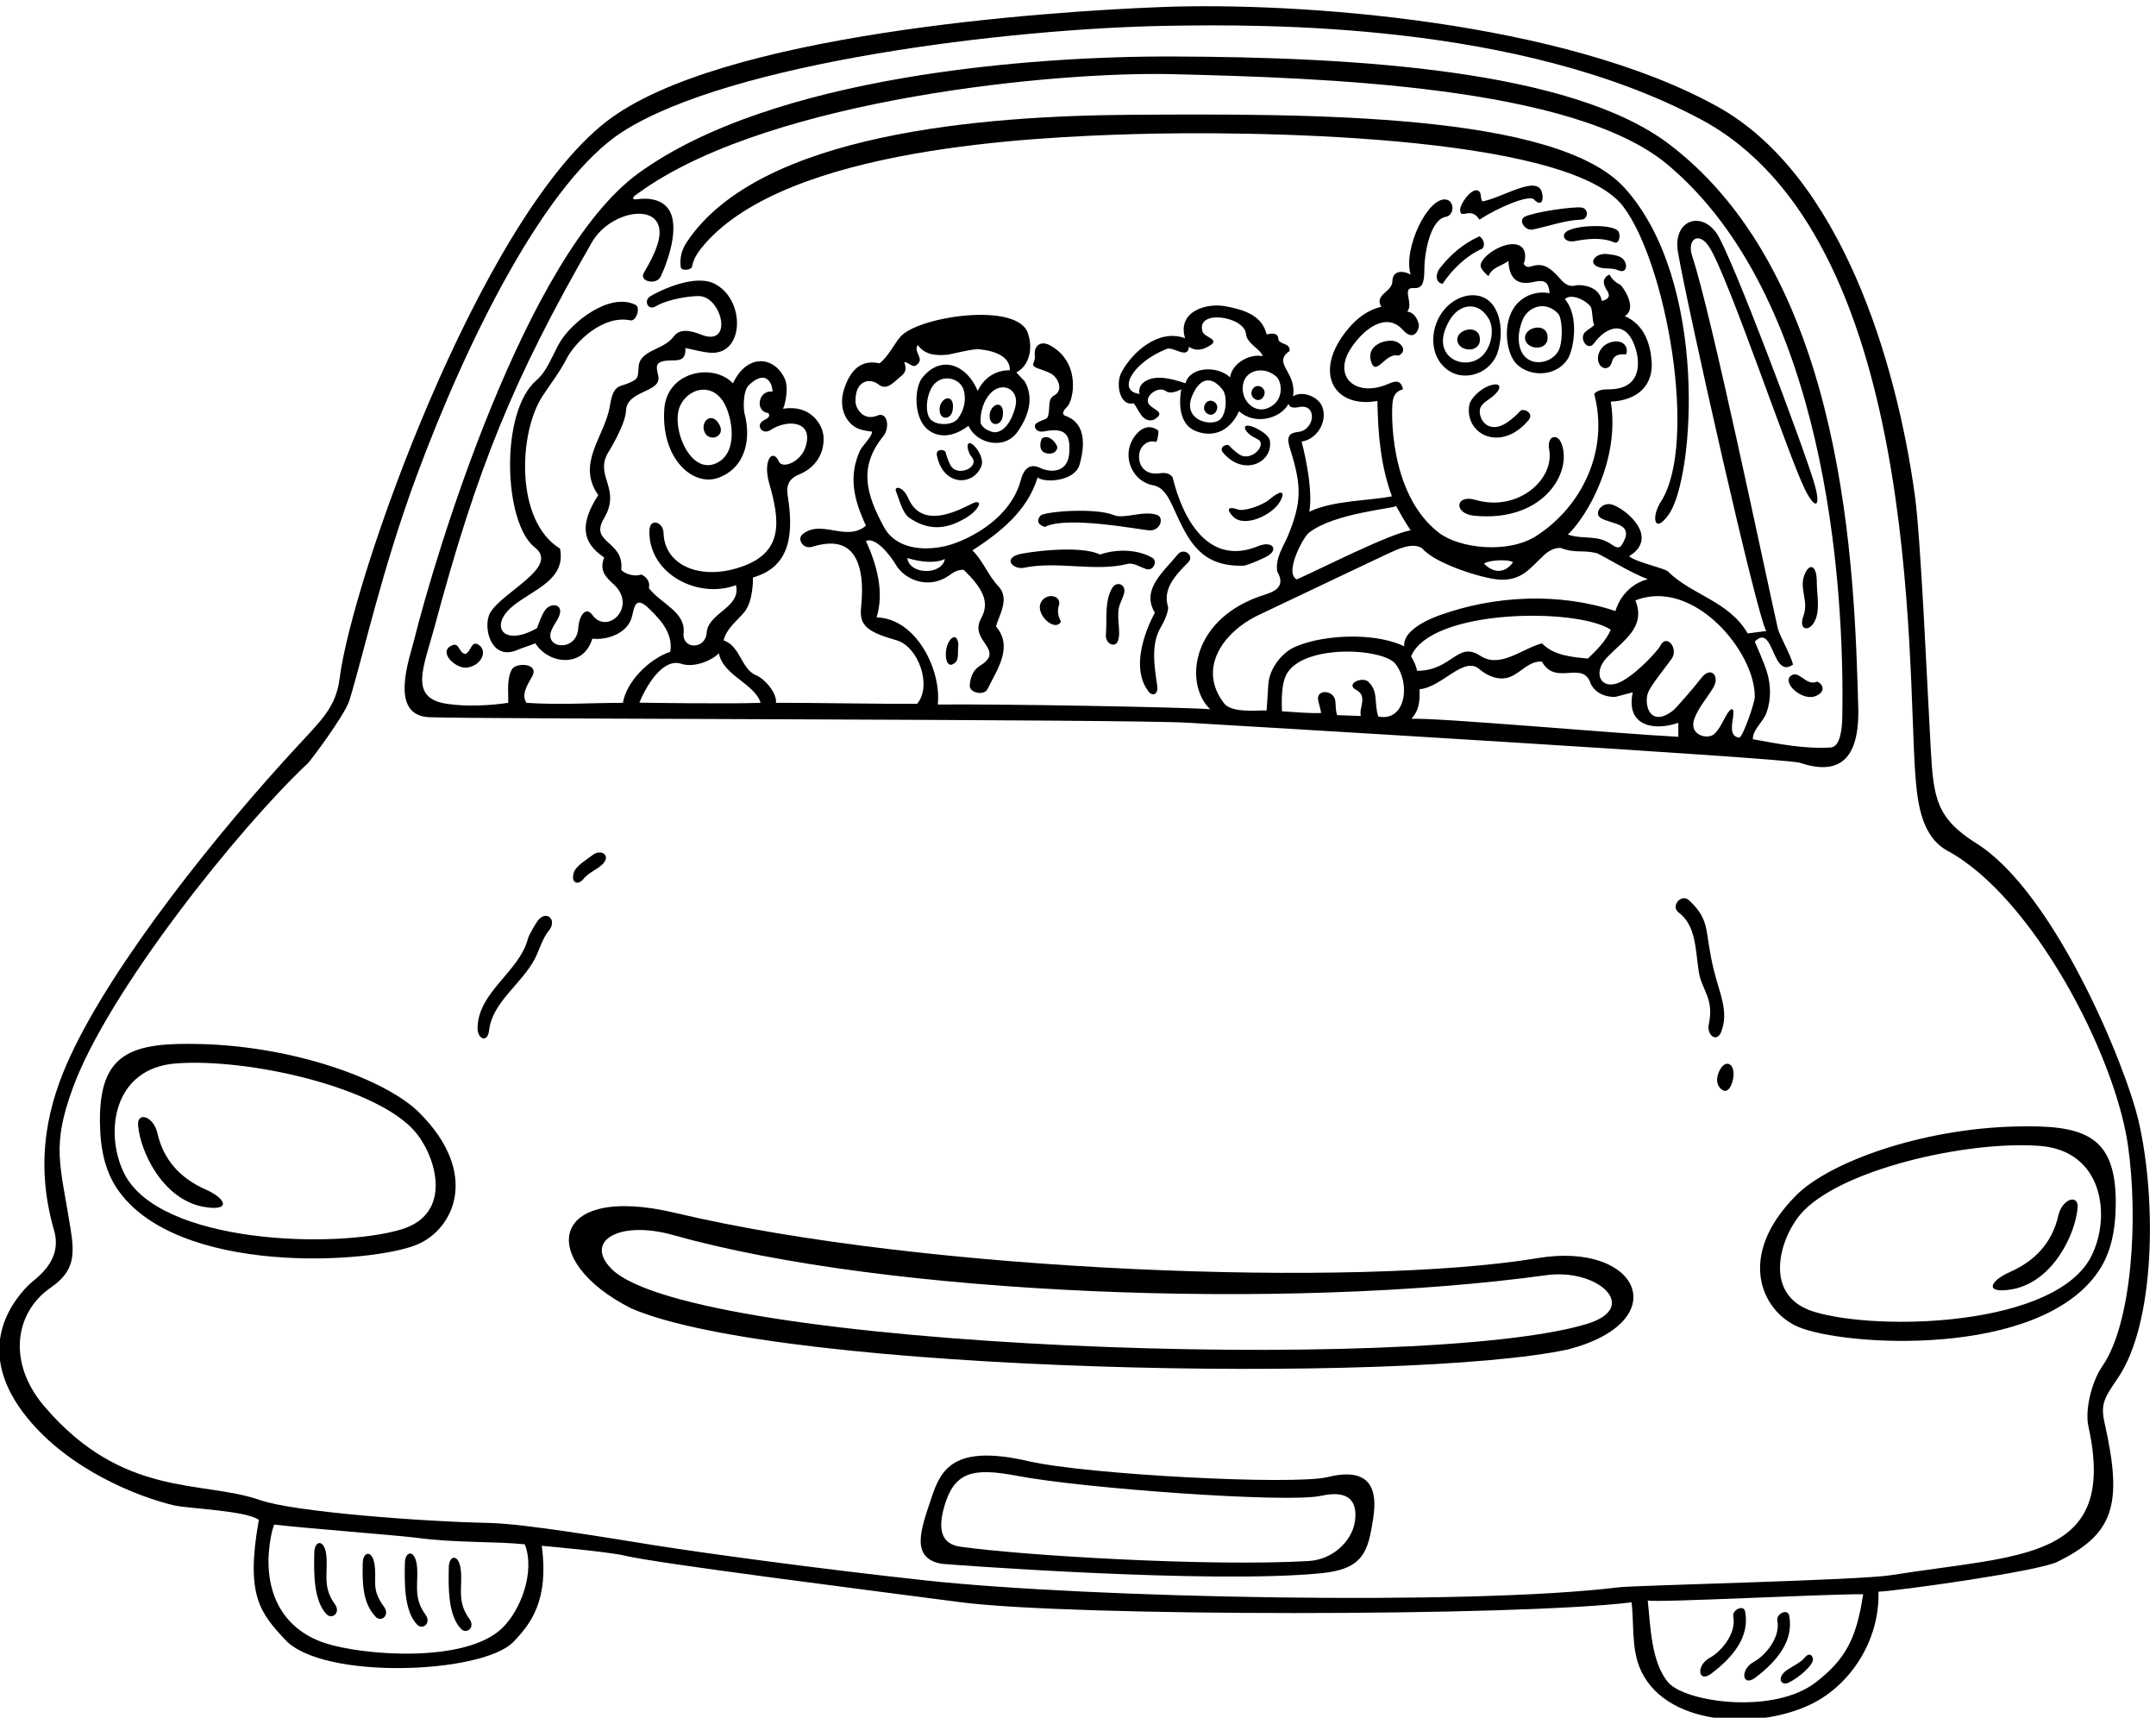
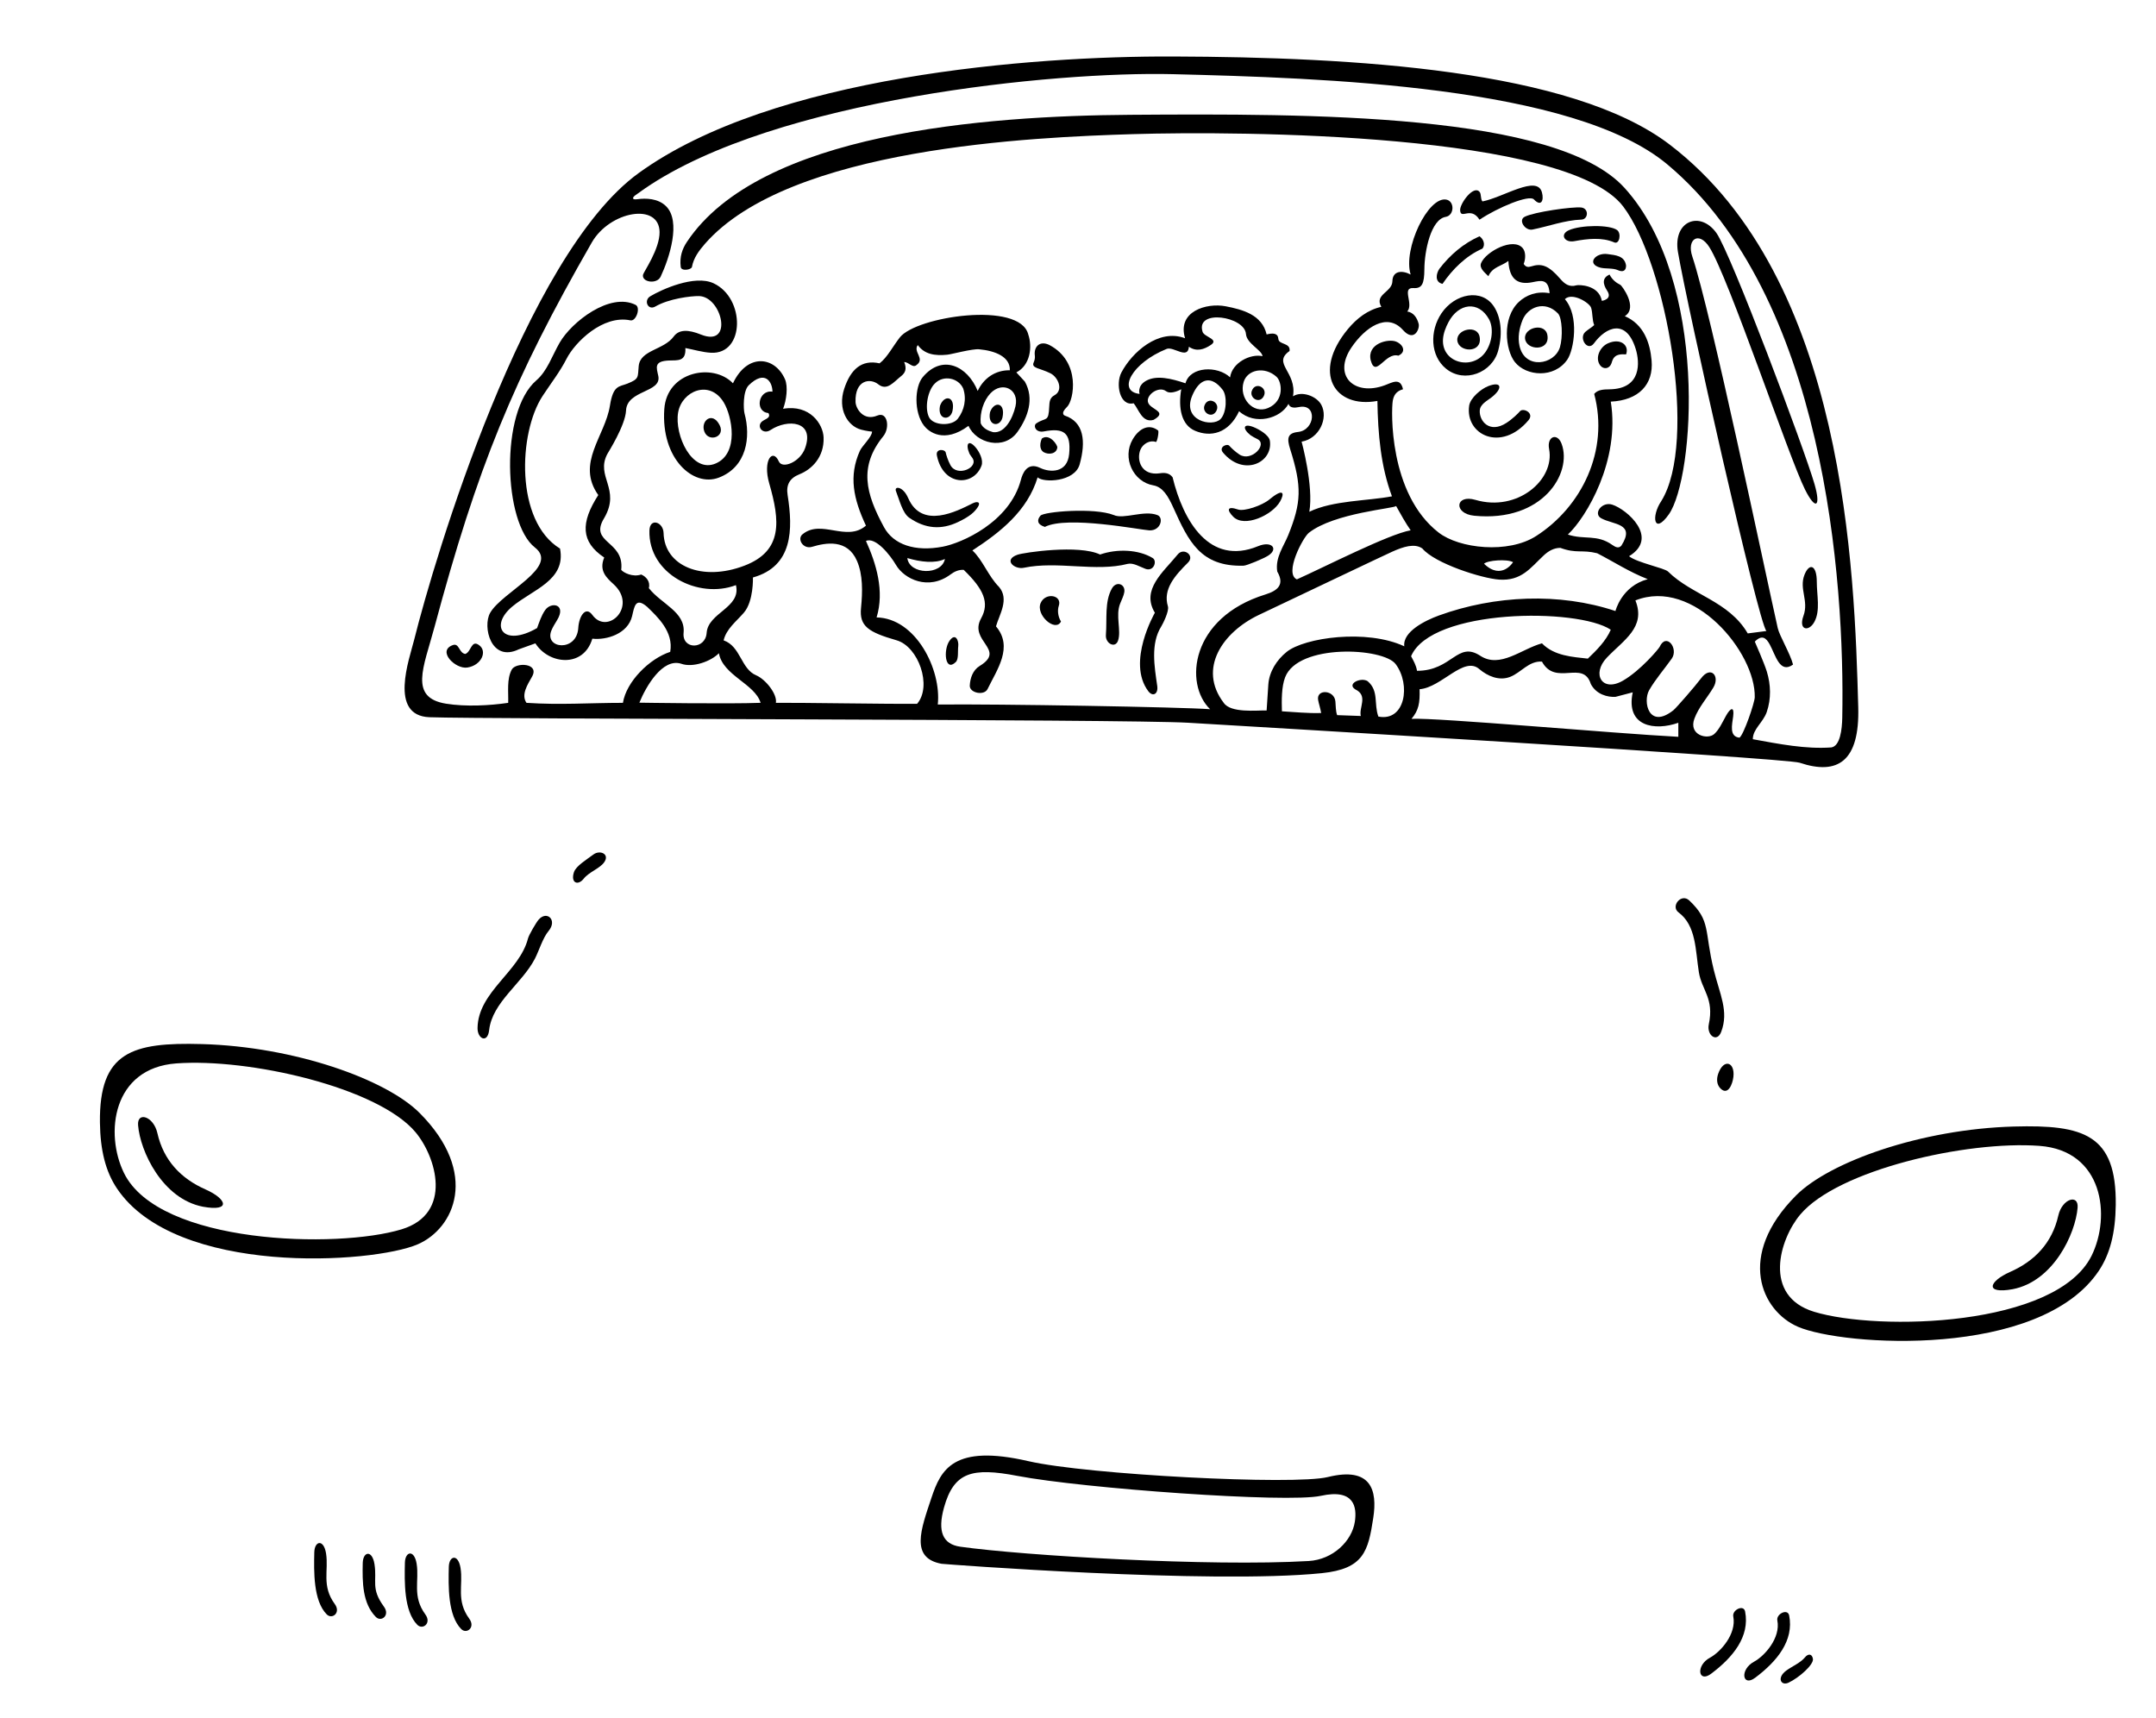
<svg xmlns="http://www.w3.org/2000/svg" version="1.1" id="svg1" width="674.899" height="537.663" viewBox="0 0 674.899 537.663">
  <defs id="defs1" />
  <g id="g1" transform="translate(-84.299,-276.095)">
-     <path id="path1" d="m 5667.68,3223.77 c -30.49,133.17 -199.03,540.25 -381.45,654.87 -95.18,59.8 -101.53,105.72 -108.23,224.22 -8.39,148.65 -23.05,491.59 -37.3,595.3 -42.74,311.12 -173.15,753.02 -464.09,914.62 -363.2,201.72 -986.18,246.92 -1307.68,234.65 -268.76,-10.25 -1041.88,-62.31 -1308.52,-270.04 -300.12,-233.82 -598.39,-1079.71 -627.2,-1310 -8.38,-67.01 -42.9,-98.53 -99.51,-159.69 -184,-198.8 -430.848,-505.32 -534.641,-729.86 -49.481,-107.05 -86.59,-241.5 -38.032,-409.31 21.504,-74.32 -44.656,-113.51 -60.308,-129.24 -46.957,-47.18 -125.574,-160.45 -3.223,-311.58 100.774,-124.47 263.621,-187.26 345.974,-206.66 31.99,-7.54 170.53,-12.17 199.53,-34.17 -31.7,-177.52 2.86,-218.65 62.31,-282.33 89.03,-95.34 463.99,-80.08 536.76,-4.87 41.63,43.04 83.85,98.37 66.93,226.2 0,0 156.93,-13.75 196.05,-23.31 72.6,-17.74 575.56,-81.38 788.9,-109.34 261.24,-34.22 1311.44,-33.93 1580.05,-0.35 5.59,-48.68 -0.02,-104.35 17.85,-150.78 54.13,-140.65 277.89,-151.8 406.48,-88.03 92.08,45.67 159.98,150.42 156.67,263.81 54,3 376.11,48.01 421.22,70.36 131.25,65.05 155.17,131.59 111.28,325.47 -10.7,47.29 -0.46,60.32 31.44,107.56 87.62,129.72 90.92,418.26 48.74,602.5 z M 1815.2,2031.64 c -87.58,-83.49 -329.78,-63.19 -416.1,-34.83 -115.35,37.91 -151.74,145.03 -124.93,263.23 l 4.83,15.84 c 65,-8 289.55,-25.08 334.01,-31 94.6,-12.58 188.18,-8.25 255.99,-15.5 24.94,-64.13 -9.42,-155.44 -53.8,-197.74 z m 3094.12,-125.71 c -99.91,-79.01 -310.5,-47.89 -349.41,-1.22 -40.39,48.44 -41.2,132.27 -47.95,192.43 28.09,-5.3 415.21,15.4 507.04,14.74 -16.23,-109.21 -44.66,-154.54 -109.68,-205.95 z m 672.89,743.15 c -25.7,-37.21 -41.55,-103.61 -33.02,-142.22 70.1,-317.47 -158.49,-301.15 -464.62,-350.09 -75.94,-12.14 -602.5,-23.79 -641.3,-28.58 -351.29,-43.34 -1247.73,-25.26 -1629.21,16.08 -254.97,27.62 -525.25,64.71 -641.02,83.09 -97.57,15.5 -304.91,50.79 -389.19,52.4 -149.82,2.87 -457.24,25.46 -537.98,53.75 -135.78,47.57 -322.901,3.34 -508.116,221.12 -87.176,102.5 -69.348,220.4 15.605,279.06 55.942,38.63 56.579,76.28 46.289,140.12 -24.628,152.79 -44.738,192.44 5.864,330.35 83.961,228.83 392.198,612.82 553.308,763.85 5.61,5.26 86.77,113.27 97.18,146.99 33.55,108.58 76.11,307.04 158.6,529.51 121.22,326.94 305.47,694.13 483.9,809.04 254.21,163.71 908.49,243.05 1280.41,249.6 235.87,4.15 831.09,7.69 1257.79,-220.01 517.09,-275.95 485.76,-1276.21 504.9,-1540.42 5.22,-72.03 15.44,-148.32 76.44,-181.42 199.02,-108.01 393.23,-476.9 424.24,-693.22 24.81,-173.17 9.29,-418.6 -60.07,-519" style="fill:#000000;fill-opacity:1;fill-rule:nonzero;stroke:none" transform="matrix(0.133,0,0,-0.133,0,1056)" />
    <path id="path2" d="m 1515.2,2182.85 c -5.47,34.13 -26.99,29.67 -27.62,2.54 -1.03,-44.79 -0.86,-94.83 30.83,-126.93 12.57,-12.73 34.2,3.59 18.99,24.34 -31.46,42.9 -15.71,59.62 -22.2,100.05" style="fill:#000000;fill-opacity:1;fill-rule:nonzero;stroke:none" transform="matrix(0.133,0,0,-0.133,0,1056)" />
    <path id="path3" d="m 1644.59,4175.97 c 120.18,-4.69 1642.06,-4.47 1785.36,-12.97 114.59,-6.8 1406.49,-83.04 1439.56,-94.13 89.97,-30.17 141.47,3.43 137.93,130.77 -8.85,318.49 -28.61,1007.7 -444.29,1324.41 -231.57,176.44 -744.08,205.4 -1167.95,206.95 -335.89,1.21 -942.37,-45.6 -1258.28,-274.43 -268.27,-194.33 -481.19,-908.79 -528.2,-1097.99 -11.23,-45.19 -60.66,-178.84 35.87,-182.61 z m 494.08,34.24 c 15.33,37.67 54.33,105.67 98.33,91.67 27.67,-10 70.11,5.57 88.88,24.7 9.12,-52.23 84.77,-71.88 98.12,-116.7 -75,-3 -285.33,0.33 -285.33,0.33 z M 3878,4177.54 c -11,30 1.67,60.34 -25.33,83.34 -15.79,9.87 -50.01,-6.21 -29,-19.34 31,-15 8,-42.66 13,-62.66 l -55.67,2 c -3.53,9.28 -3.16,21.11 -4.15,32.28 -2.43,27.47 -45.16,29.6 -40.65,3.47 1.53,-8.83 5.24,-19.1 7.14,-30.75 -33,-1 -61,2.33 -92.34,4 -0.8,26.66 -0.96,57.67 7.45,79.87 30.37,80.11 230.93,70.21 260.19,31.29 36.32,-48.33 22.49,-136.04 -40.64,-123.5 z m 61,165.34 c -88.28,41.19 -234.71,20.62 -276.67,-13.03 -23.72,-19.01 -41.27,-46.82 -43.33,-76.97 l -4,-61 c -23.77,0.52 -84.33,-6.65 -101,18 -61.27,80.33 -2.81,166.27 82.96,206.96 112.8,53.51 291.27,138.6 313.27,148.53 26.92,12.15 52.9,20.32 71.11,7.84 30.11,-35.82 140.6,-70.55 180.8,-73.33 52.85,-3.67 73.62,27.49 104.81,56.67 10.93,10.24 23.67,17.99 39.39,17.99 38,-14 50.66,-3.66 86.66,-12.66 39,-20 74.67,-43.67 119,-61 -62,-16.67 -76,-75 -76,-75 -131.6,43.86 -284.04,37.24 -415.7,-10.55 -31.88,-11.58 -85.6,-38.03 -81.3,-72.45 z m -224.61,267.14 c 59.85,47.16 204.32,57.41 205.28,63.19 10.33,-18.67 23.17,-41.5 34.33,-57.33 -51.5,-8.84 -205.33,-87.67 -267.83,-115.5 -30.55,13.75 14.24,98.62 28.22,109.64 z m 412.28,-72.81 c 8,8 54.33,11.67 68.33,3.67 0,0 -27,-43.67 -68.33,-3.67 z M 4425,4381.88 c -11,-26 -34,-49 -54,-68 -35,4 -79,6 -108,36 -48.08,-13.12 -98.46,-59.86 -145.11,-29.31 -54.23,35.5 -66.16,-35.36 -148.89,-35.36 -2.23,13.38 -7.8,22.55 -14,34.33 47.87,112.38 392.14,114.4 470,62.34 z m 159,-252 c -153,8 -566,45.33 -628,42.33 17,20 20,37.67 19,69.67 52,4 104.67,79.66 141,47 19,-16 46,-28 72,-18 26,10 44,38 75,36 32,-59 97,5.33 115,-52.67 13,-25 40,-31.33 58,-30.33 l 40.67,10.66 c -17.12,-81.3 52.45,-91.02 107.33,-71.66 z m 129.06,47.92 c 3.18,24.71 -6.47,20.11 -16.51,2.15 -8.71,-15.56 -16.21,-32.77 -27.89,-43.43 -15.64,-14.27 -61.16,-2.86 -46.82,36.11 9.77,26.54 29.8,48.63 44.53,73.13 16.34,27.19 -6.04,52.29 -28.76,21.87 -13.6,-18.21 -58.73,-70.04 -65.08,-75.08 -58.18,-46.3 -72.58,20.38 -57.14,47.13 14.93,25.88 35.64,49.53 53.02,74.06 16.84,23.74 -12.46,62.53 -28.43,27.78 -2.05,-4.45 -44.82,-55.57 -86.29,-79.47 -49.12,-28.31 -74.47,15.64 -38.04,54.03 39.43,41.56 92.73,71.37 67.35,134.8 136.82,54.35 283.35,-122.42 280.89,-228 -0.3,-12.92 -25.89,-88 -35.89,-95 -24.76,2.34 -17.39,30.81 -14.94,49.92 z m -3057.05,208.78 c 101.25,377.35 185.06,583.55 370.67,906.65 42.51,74.01 158.56,94.68 159.55,24.68 0.56,-39.98 -37.52,-93.93 -38.92,-100.39 -3.83,-17.71 32.57,-23.57 41.5,-4.57 20.46,43.53 48.7,130.18 12.57,165.76 -18.92,18.65 -47.59,19.08 -67.76,16.36 -13.8,-1.86 -10.93,4.56 -4.53,9.26 7.25,5.32 14.55,10.49 21.89,15.53 309.09,211.91 967.98,276.36 1242.83,269.53 352.1,-8.75 942.77,-27.13 1164.34,-212.39 370.57,-309.85 417.97,-979.2 411.69,-1302.42 -0.52,-26.67 -4.81,-66.58 -25.84,-69.7 -60.33,-4.34 -122.33,8 -184.66,19.33 0,24 23.66,38.67 32.66,63.67 10.86,31.35 9.71,64.88 0.3,95.55 -6.2,20.21 -28.3,70.45 -28.3,70.45 16.88,17.12 26.72,8.75 35.07,-6.51 13.92,-25.44 23.68,-69.99 54.93,-47.49 -6.41,25.33 -31.97,67.85 -36,85.78 -31.34,139.55 -157,742.83 -201.18,874.89 -13.66,40.84 15.72,60.07 40.06,21.95 45.38,-71.06 186.82,-493.57 225.22,-570.5 24.73,-49.55 38.25,-42.34 22.4,12.74 -23.4,81.33 -196.95,543.44 -230.84,590.85 -37.97,53.14 -103.02,28.95 -90.55,-44.77 21.3,-125.94 189.23,-872.94 208.23,-891.94 l -44,-5.67 c -44.56,76.38 -131.27,89.93 -187.54,145.6 -8.49,8.4 -73,20.85 -91.8,36.07 71.92,43.66 -5.18,110.4 -39.6,121.42 -24.52,7.85 -45.35,-21.32 -26.07,-32.02 28.55,-15.84 81.42,-11.15 47.67,-64.4 -6.02,-7.13 -13.55,-4.04 -21.1,1.35 -36.51,26.1 -65.9,11.65 -104.9,24.65 43.7,40.78 123.37,174.93 101,312.83 65.58,3.08 100.98,40.25 96.06,96.74 -3.66,42.07 -18.44,85.3 -63.06,104.43 32,20 -7,71.93 -10.33,73.6 -10.01,4.99 -18.92,11.65 -25.67,24.4 -17,-8 -16.5,-21.17 -5.5,-38.17 13.59,-20.37 -12.5,-23.83 -12.5,-23.83 -7,38.33 -54.94,38.01 -59.63,36.62 -17.4,-5.11 -28.2,3.58 -38.18,15.11 -27.57,31.85 -44.14,37.2 -68.94,29.27 -6.25,-2 -12.25,-2 -17.25,6 4.4,10.26 5.58,27.52 -2,36.78 -22.02,26.93 -87.18,-7.93 -98.25,-34.94 -4.84,-11.81 8.5,-22.09 17.25,-30.84 9,22 32,24 47,36 2.21,-44.16 22.85,-56.94 56.85,-50.06 19.96,4.03 37.54,8.71 40.15,-25.94 -30.19,5.46 -55.05,-4.24 -72.49,-20.61 -40.06,-37.62 -31.65,-112.93 -9.38,-141.2 26.69,-33.87 92.83,-39.14 123.56,5.53 15.62,22.7 28.69,102.81 -5.69,142.28 16.83,16.82 57.92,-8.15 61.77,-20.35 3.93,-12.46 2.15,-28.58 7.23,-40.65 -6.39,-5.95 -14.46,-10.42 -20.67,-15.83 -16.72,-14.55 5.2,-47.58 20.17,-27.05 27.69,37.95 75.59,59.62 98.15,-13.17 9.62,-31.01 14.53,-93.94 -61.4,-95.12 -13.88,-0.21 -27.8,-0.57 -36.25,-10.83 35.57,-134.08 -29.84,-265.99 -136.75,-334.5 -65.82,-42.18 -180.69,-29.61 -229.38,8.19 -118.14,91.68 -111.6,288.77 -107.99,310.04 2.07,12.27 7.66,22.69 24.12,27.27 -6.35,28.24 -24.66,16.1 -42.98,9.34 -71.64,-26.44 -123.49,22.5 -78.3,89.03 31.59,46.51 83.19,83.48 121.08,41.11 26.63,-29.79 40.03,2.97 37.06,14.41 -3.61,13.92 -11.86,26.86 -26.86,29.11 15.83,17.68 -14.27,57.03 14.56,55.13 19.99,-1.32 25.57,9.59 25.74,44.4 0.22,43.05 15.47,117.35 50.14,123.15 20.52,3.44 21.39,36.65 1.73,40.6 -43.14,8.64 -102.81,-116.38 -84.17,-176.28 -20.9,10.88 -42.46,8.48 -42.96,-15.82 -0.54,-25.91 -43.41,-30.91 -26.04,-60.18 -31.95,-7.11 -58,-27.34 -78.9,-52.59 -84.61,-102.23 -31.63,-187.53 69.65,-168.88 1.21,-77.27 7.84,-154.09 34.25,-224.53 -57,-11 -138.5,-9.34 -194.5,-36.34 10.5,60.67 -18.16,165 -18.16,165 41.71,7.05 63.39,55.51 46.25,86.98 -10.89,19.98 -45.54,33.31 -66.5,19.75 9.68,57.78 -49.98,77.17 -8.09,106.61 2.63,20.12 -25.37,14.21 -26.38,28.5 -0.96,13.51 -12.14,14.37 -27.62,10.5 -10.66,46.2 -56.06,58.46 -96.21,66.23 -45.84,8.86 -114.94,-12.34 -95.72,-75.21 -62.95,23.66 -125.55,-33.98 -150,-80.82 -13.74,-26.34 -4.14,-79.99 28.93,-72.2 12,-14 20,-47 47,-39 30.77,17.49 1.05,22.6 -9.99,35.56 -15.37,18.02 20.41,46.36 39.44,31.83 8.01,-6.13 23.12,-2.11 35.55,4.61 -7.53,-44.87 0.68,-84.22 32.45,-97.7 36.07,-15.32 78.71,-7.44 103.74,45.98 37.13,-33.82 97.53,-17.5 116.31,17.38 2.88,-10.16 14.63,-9.72 24.36,-7.64 43.85,9.36 38.78,-54.29 -2.05,-58.57 -24.75,-2.6 -26.46,-14.96 -18.49,-40.07 28.25,-89.01 26.28,-126.5 -4.36,-202.5 -10.66,-26.45 -31.15,-52.8 -25.96,-85.88 18,-31 1,-45 -28,-54 -176.23,-54.44 -191.81,-210.57 -130,-270 -65,5 -500.83,12.66 -641,11 8.95,82.26 -51.71,203.29 -144,205 19,62 -1,127 -25,180 22.57,9.98 56.93,-33.05 70.68,-56.54 19.26,-32.93 76.16,-61.38 128.75,-22.02 8.58,6.43 18.95,11.2 30.57,10.56 46.7,-45.15 61.5,-77.26 41.02,-114.11 -30.06,-54.06 60.1,-73.3 -3.36,-112.09 -16.32,-9.98 -22.52,-28.91 -23.33,-46.27 -0.81,-17.26 33.9,-24.53 41.9,-8 22.07,45.58 61.23,98.64 19.77,147.47 8,28 32,64 7,93 -25,25 -38.5,63.66 -62.5,85.66 66,43 129.5,93 153.5,172 13.68,-13.13 87.36,-11.14 98.97,30.64 14.9,53.66 10.33,99.6 -34.97,114.7 0,0 -11.9,4.02 5.34,20.58 15.71,15.1 33.55,105.68 -41.34,145.42 -23.02,11.51 -37.34,-3.95 -34.53,-24.84 0.7,-5.21 -0.44,-10.85 -2.75,-16.02 -6.26,-14.03 14.64,-13.04 39.64,-25.7 18.28,-9.26 31.12,-40.11 8.9,-51.82 -10.42,-5.5 -11.44,-15.53 -11.85,-25.61 -1.61,-39.42 -7.3,-24.68 -30.59,-40.42 -7.59,-5.14 -1.69,-22.52 17.93,-18.81 46.78,8.87 64.38,-2.74 59.48,-53.3 -4.46,-45.89 -46.22,-43.27 -68.09,-32.65 -31.61,15.34 -42.01,-14.9 -45.29,-27.41 -26.45,-100.91 -140.39,-149.61 -184.09,-157.92 -65.55,-12.46 -116,4.89 -138.26,45.84 -43.14,79.36 -59.87,142.5 -1.66,214.21 16.22,19.99 9.75,58.5 -13.84,48.61 -33.17,-13.91 -51,16.66 -51.51,31.87 -1.72,52.03 34.28,56.89 53.45,41.69 20.73,-16.44 36.05,5.17 53.94,19.28 8.87,7 14.12,16 7.12,33 11,0 20,-15 29,-7 21,15 -9,31 3,47 15.93,-21.91 39.96,-25.59 69.59,-22.68 9.88,0.97 58.66,14.26 74.79,12.76 37.69,-3.51 73.35,-17.55 72.29,-49.42 -34,0.67 -61.67,-18.66 -75.67,-48.66 -24.27,59.57 -83.79,87.07 -129.44,32.38 -19.01,-22.77 -21.04,-82.63 3,-114.03 10.51,-13.73 46.55,-43.6 104.83,-0.47 17.8,-40.89 83.84,-58.88 115.53,-13.86 24.4,34.67 39.72,77.73 17.08,117.98 l -20,21.66 c 33,17 38,60.34 28,89.34 -19.81,79.25 -263.59,42.36 -302.25,-7 -16.25,-20.75 -29.75,-47.5 -47.75,-61 -42.03,9.33 -67.99,-13.79 -83.2,-59.95 -15.98,-48.5 8.05,-87.64 39.75,-96.11 13.88,-3.71 25.79,-4.61 25.79,-4.61 0,-12.56 -23.2,-33.09 -28.73,-45.47 -26.54,-59.38 -15.17,-112.7 14.39,-175.86 -46,-39.43 -105.22,16.32 -149.53,-20.56 -12.94,-10.77 1.33,-35.66 22.85,-29.23 32.48,9.71 83.13,18.95 105.62,-33.31 13.96,-32.45 13.29,-71.92 9.44,-110.85 -4.21,-42.55 17.05,-56.72 83.76,-75.89 51.48,-14.78 84.2,-107.88 48.2,-149.5 -75.67,-0.66 -279,3 -332.34,2.34 3.76,19.71 -23.54,55.14 -46.65,64.89 -35.66,15.06 -36.1,68.11 -76.35,82.11 6.47,27.15 29.65,44.27 47.67,65.14 23.3,27 21.33,82.86 21.33,82.86 94.36,26.42 94.39,113.2 81.63,194.04 -3.78,23.97 4.55,39.59 27.98,48.91 28.27,11.25 58.49,39.76 56.69,86.8 -1.17,30.91 -31.96,78.19 -95.3,67.25 7.86,20.16 12.02,52.42 4.38,69.72 -23.8,53.8 -88.49,62.12 -122.38,-9.72 -46.53,48.67 -155.48,28.44 -161.62,-60.77 -8.08,-117.31 68.46,-184.06 128.26,-161.26 66.32,25.29 75.51,96.01 60.56,151.1 -2.57,9.48 -4.3,52.41 9.97,66.34 37.89,36.98 55.63,8.25 55.83,-15.08 -33.71,4.81 -42.12,-47.44 -9.66,-50.33 7.31,-11.81 -8.57,-14.09 -15.34,-20.21 -13.14,-11.89 2.57,-31.54 20.5,-19.67 39.67,26.27 104.71,21.95 81.19,-42.95 -11.9,-32.84 -53.58,-49.31 -61.69,-31.17 -14.4,32.41 -38.33,2.74 -22.66,-51.51 25.37,-87.9 32.64,-158.79 -58.09,-193.57 -99.66,-38.21 -188.61,-1.2 -190.56,76.77 -0.65,25.83 -32.43,36.81 -33.3,5.75 -2.89,-102.75 115.58,-161.9 203.61,-128.44 12.87,-53.31 -65.49,-64.38 -68.94,-112.41 -2.85,-39.74 -58.19,-39.58 -54.25,0.21 4.87,49.27 -52.4,67.52 -81.81,105.2 4,15 -6,27 -18,32 -20,-7 -42.33,4.66 -47,11 8,69.66 -77,62 -40,122 39.88,68.64 -21.15,97.28 7.44,150.84 1.97,3.69 42.35,67.21 43.92,102.1 2.21,48.77 84.2,41.65 75.92,81.31 -4.09,19.6 -11.28,35.12 25.53,36.42 20.15,0.71 40.01,-2.8 38.19,29.33 18.57,-3.38 39.68,-9.93 60.11,-11.08 80.21,-4.54 81.41,128.71 6.05,163.57 -44.61,20.63 -122.31,-14.82 -148.83,-30.72 -16.1,-9.66 -5.5,-34.24 12.08,-23.99 31.7,18.51 83.7,24.84 102.52,24.53 54.47,-0.92 82.42,-121.96 4.5,-90.49 -29.08,11.73 -51.26,12.55 -63.88,-4.71 -23.3,-31.86 -78.66,-31.46 -82.37,-69.33 -2.6,-26.68 1.75,-30.18 -26.58,-41.48 -19.43,-7.76 -33.47,-3.05 -41.13,-51.7 -11.37,-72.27 -80.53,-135.58 -27.47,-210.6 -42,-65.34 -41.33,-110.11 14,-147 -12.93,-31.15 5.13,-47.37 22.16,-62.97 57.09,-52.26 -14.66,-121.02 -50.14,-72.11 -15.64,21.55 -31.38,-2.71 -33.06,-30.52 -3.48,-57.76 -80.56,-49.33 -63.39,-6.43 3.25,8.13 8.47,16.44 13.23,24.19 23.45,38.13 -13.7,44.83 -28.09,23.74 -8.77,-12.84 -13.46,-27.65 -18.71,-41.9 -79.61,-45.93 -112.95,4.76 -58.77,50.3 47.93,40.26 127.41,61.8 112.77,136.7 -106.04,64.74 -98.03,272.28 -41.05,359.21 18.98,28.98 40.75,56.78 56.35,87.45 19.59,38.54 84.98,104.07 150.39,90.51 13.43,-2.79 24.6,30.23 12.18,36.45 -60.6,30.34 -150.67,-40.28 -178.72,-88.92 -18.04,-31.28 -29.12,-66.6 -54.9,-88.78 -86.4,-74.32 -77.36,-335.76 -3.44,-393.26 59.15,-46.02 -76.9,-104.39 -105.24,-153.75 -18.54,-32.27 1.66,-117.66 67.43,-85.91 l 39,14 c 31.57,-49.84 113.45,-58.4 134,11 33.08,-3.82 83.82,11.13 93.7,53.42 5.21,22.31 7.99,44.99 35.3,21.58 24.5,-23.63 62.67,-59 54.34,-106 -49,-16 -103.34,-70 -111.34,-120 -80,0 -146.66,-5.34 -227,0 -13.07,19.14 2.42,42.65 13.18,61.76 18.16,32.27 -38.36,34.05 -47.79,16.54 -12.11,-22.49 -7.62,-51.56 -8.39,-78.3 -43.68,-6.45 -100.02,-9.48 -146.36,-1.98 -87.87,14.21 -52.57,85.71 -27.63,178.68 z m 2649.36,660.31 c -12.56,-41.8 -82.71,-53.46 -95.17,2.97 -4.48,20.27 -0.68,41.37 7.18,60.99 12.17,30.35 52.57,47.22 83.28,15.47 10.3,-10.65 11.66,-56.29 4.71,-79.43 z M 3424,4961.88 c -33.55,11.32 -68.49,19.76 -93.1,5.67 -21.33,-12.2 -14.9,-30.67 -14.9,-30.67 -53.59,6.18 -18.4,73.03 64,106 16,6 50,-26 52,5 18.26,-12.42 35.62,-6.35 51.45,4.06 21.21,13.94 -16.77,18.73 -19.45,31.94 -15.67,53.3 99.45,35.39 102.38,-6.04 1.59,-22.4 37.5,-37.84 38.96,-52.13 -29.12,6.3 -71.71,-15.64 -76.34,-49.83 -29.56,27.92 -94.1,25.96 -105,-14 z m 82.58,-84.14 c -19.11,-19.93 -91.55,-4.13 -66.69,55.1 17.42,41.5 44.98,48.44 71.73,13.55 10.61,-13.83 9.6,-53.39 -5.04,-68.65 z m 54.35,87.3 c 8.84,28.9 49.14,37.57 77.34,12.15 12.6,-11.36 19.8,-56.75 -20.02,-73.57 -35.18,-14.86 -68.89,23.61 -57.32,61.42 z m -791.59,-414.5 c 31.38,-9.34 65.17,-13.27 88.5,-2.16 -7.8,-38.98 -83.58,-37.25 -88.5,2.16 z m 254.58,357.37 c -6.32,-27.61 -24.69,-64.7 -52.92,-61.03 -11,3 -24,9 -29,21 -2.13,24.91 6.73,53.3 23.08,70.49 27.92,29.34 67.98,9.47 58.84,-30.46 z m -135.68,-29.29 c -13.69,-18.03 -58.01,-16.99 -68,3.7 -10.84,22.45 -2.45,64.08 14.43,79.56 20,20 55.17,12.66 66.17,-12.34 8.37,-25.13 2.51,-51.03 -12.6,-70.92 z m -569.52,-105.28 c -56.36,-24.7 -97.79,66.8 -88.87,119.68 8.5,50.44 74.24,79.09 107.59,23.53 19.24,-32.07 36.5,-119.02 -18.72,-143.21" style="fill:#000000;fill-opacity:1;fill-rule:nonzero;stroke:none" transform="matrix(0.133,0,0,-0.133,0,1056)" />
    <path id="path4" d="m 1733.63,4292.88 c 33.5,5.04 48.17,38.7 27.37,53 -18,13 -18,-16 -32,-21 -15,2 -14,26 -29,21 -38.56,-13.42 5.45,-57.25 33.63,-53" style="fill:#000000;fill-opacity:1;fill-rule:nonzero;stroke:none" transform="matrix(0.133,0,0,-0.133,0,1056)" />
    <path id="path5" d="m 1901.63,3699.63 c -6.13,-7 -23.1,-36.43 -25.08,-44.26 -19.86,-78.56 -117.44,-125.22 -118.74,-210.82 -0.39,-25.69 23.63,-37.1 27.28,-4.98 7.48,65.88 77.41,109.54 107.69,168.06 9.81,18.96 18.47,48.8 32.19,65.23 21.45,25.7 -4,48.87 -23.34,26.77" style="fill:#000000;fill-opacity:1;fill-rule:nonzero;stroke:none" transform="matrix(0.133,0,0,-0.133,0,1056)" />
    <path id="path6" d="m 2030.43,3852.84 c -15.59,-11.71 -40.84,-26.87 -45.66,-41.33 -8.51,-25.52 9.27,-32.87 22.87,-15.58 12.34,15.68 37.16,23.66 47.83,38.11 14.61,19.8 -9.47,30.5 -25.04,18.8" style="fill:#000000;fill-opacity:1;fill-rule:nonzero;stroke:none" transform="matrix(0.133,0,0,-0.133,0,1056)" />
-     <path id="path7" d="m 4253.06,2903 c -422.09,-70.16 -1440.54,-33.71 -2029.97,106.41 -299.15,71.12 -325.95,-113.01 -102.85,-225.09 355.5,-152.82 1826.26,-178.09 2204.77,-96.12 252.22,65.9 168.32,254.75 -71.95,214.8 z m 115.79,-154.89 c -387.43,-118.03 -2109.74,-59.73 -2296.22,130 -65,66.14 20.18,114.55 146.06,79.03 502.08,-141.66 1441.11,-178.43 2055.23,-94.26 120.27,16.48 222.55,-75.9 94.93,-114.77" style="fill:#000000;fill-opacity:1;fill-rule:nonzero;stroke:none" transform="matrix(0.133,0,0,-0.133,0,1056)" />
    <path id="path8" d="m 2262.45,5235.77 c 3.64,20.64 16.09,37.82 30.43,54.23 198.81,227.4 774.94,251.1 1007.5,258.25 252.98,7.77 1022.5,2.57 1153.77,-170.17 101.9,-134.1 176.03,-554.79 89.85,-693.2 -24.62,-36.54 -17.27,-80.88 17.61,-31.53 60.38,85.42 94.93,548.46 -104.11,768.29 -159.74,176.43 -740.89,175.05 -1163.54,172.1 -342.71,-2.39 -871.8,-42.27 -1043.14,-298.78 -11.09,-16.6 -17.79,-35.28 -14.82,-59.08 1,-11 25.24,-6.99 26.45,-0.11" style="fill:#000000;fill-opacity:1;fill-rule:nonzero;stroke:none" transform="matrix(0.133,0,0,-0.133,0,1056)" />
    <path id="path9" d="m 2291.83,4847.74 c 10.24,-25.52 49.64,-12.18 35.87,15.4 -16.99,34.04 -46.13,10.15 -35.87,-15.4" style="fill:#000000;fill-opacity:1;fill-rule:nonzero;stroke:none" transform="matrix(0.133,0,0,-0.133,0,1056)" />
    <path id="path10" d="m 3758.96,2387.71 c -79.22,-19.57 -566.48,5.52 -704.55,37.38 -176.96,40.82 -206.19,-20.05 -228.3,-86.25 -25.1,-75.11 -50.44,-141.65 23.82,-155.25 4.43,-0.81 633.17,-48.61 894.65,-22.09 99.52,10.09 109.44,52.01 121.44,130.33 9.9,64.55 -4.64,121.18 -107.06,95.88 z m 63.76,-104.63 c -6.79,-46.22 -51.83,-89.62 -108.63,-92.96 -232.21,-13.67 -671.77,12.78 -820.04,33.65 -41.42,5.83 -54.09,35.91 -38.38,92.22 23.25,83.31 65.71,94.96 172.76,74.46 153.21,-29.33 635.11,-64.37 714.09,-46.95 79.59,17.55 85.06,-27.32 80.2,-60.42" style="fill:#000000;fill-opacity:1;fill-rule:nonzero;stroke:none" transform="matrix(0.133,0,0,-0.133,0,1056)" />
    <path id="path11" d="m 2868.13,4355.09 c -14.4,-21.36 -10.17,-73.96 15.31,-49.22 7.06,6.86 4.27,25.91 5.77,37.54 1.61,12.41 -6.61,33.14 -21.08,11.68" style="fill:#000000;fill-opacity:1;fill-rule:nonzero;stroke:none" transform="matrix(0.133,0,0,-0.133,0,1056)" />
    <path id="path12" d="m 2993.25,4881.2 c 7.72,35.87 -19.64,39.65 -29.25,12.68 -6.65,-32.91 23.32,-36.31 29.25,-12.68" style="fill:#000000;fill-opacity:1;fill-rule:nonzero;stroke:none" transform="matrix(0.133,0,0,-0.133,0,1056)" />
    <path id="path13" d="m 3346.82,4550.63 c -33.36,20.17 -83.57,22.25 -123.82,8.25 -50,24 -179.36,4.73 -194.27,-0.45 -34.53,-12 -7.36,-35.4 14.88,-30.72 78.89,16.59 169.37,-10.29 244.39,9.17 13.12,3.02 28.26,-6.67 41.59,-11.63 20.07,-7.47 28.36,18.65 17.23,25.38" style="fill:#000000;fill-opacity:1;fill-rule:nonzero;stroke:none" transform="matrix(0.133,0,0,-0.133,0,1056)" />
    <path id="path14" d="m 3082.63,4650.25 c -8.13,-9.62 -8.63,-20.37 10.37,-26.37 53,27 224.77,-7 245.8,-8.13 26.97,-1.44 34.63,29.9 19.26,35.91 -31.82,12.44 -79.03,-10.78 -103.06,0.22 -46,18 -164.25,8 -172.37,-1.63" style="fill:#000000;fill-opacity:1;fill-rule:nonzero;stroke:none" transform="matrix(0.133,0,0,-0.133,0,1056)" />
    <path id="path15" d="m 3125.77,4437.84 c 8.84,25.85 -31.31,32.74 -42.57,7.05 -12.39,-28.27 34.76,-69.76 47.8,-43.68 -7.84,12.67 -8.3,27.64 -5.23,36.63" style="fill:#000000;fill-opacity:1;fill-rule:nonzero;stroke:none" transform="matrix(0.133,0,0,-0.133,0,1056)" />
    <path id="path16" d="m 3090,4799.88 c 12.25,-7 30.63,-4.05 32.35,10.87 0.69,5.93 -18.34,33.98 -36.35,21.13 -4,-9 -7.16,-24.34 4,-32" style="fill:#000000;fill-opacity:1;fill-rule:nonzero;stroke:none" transform="matrix(0.133,0,0,-0.133,0,1056)" />
    <path id="path17" d="m 3250.88,4479.03 c -17.64,-31.13 -11.22,-72.08 -14.17,-109.42 -1.61,-20.36 22.2,-32.45 28.61,-13.29 8.02,23.96 -6.4,58.72 4.87,86.91 3.82,9.54 8.58,18.89 9.87,27.15 2.94,18.9 -18.72,27.12 -29.18,8.65" style="fill:#000000;fill-opacity:1;fill-rule:nonzero;stroke:none" transform="matrix(0.133,0,0,-0.133,0,1056)" />
    <path id="path18" d="m 3348.29,4721.69 c 22.51,-3.91 35.17,-25.92 47.34,-52.93 35.82,-79.56 64.25,-138.81 164.93,-136.19 8.2,0.22 47.45,16.98 57.67,23.41 25.48,16.01 9.12,35.93 -23.39,22.53 -114.68,-47.26 -176.27,59.67 -201.17,162.2 -7.64,10.18 -18.39,11.12 -29.58,9.42 -44.33,-6.74 -56.07,31.62 -46.05,55.64 5.72,13.73 22.44,23.2 36.2,18.03 3.13,-1.17 7.97,24.99 5.24,27.09 -20.92,16.13 -44.33,5.74 -59.93,-21.34 -24.95,-43.28 1.13,-99.6 48.74,-107.86" style="fill:#000000;fill-opacity:1;fill-rule:nonzero;stroke:none" transform="matrix(0.133,0,0,-0.133,0,1056)" />
    <path id="path19" d="m 3405.77,4559.12 c -33.64,-41.36 -86.89,-82.95 -53.77,-137.24 0,0 -67.12,-116.16 -15.58,-184.59 10.57,-14.04 23.89,-7.01 21.12,12.33 -6.47,45.03 -16.15,99.3 9.51,140.07 3.11,4.94 19.08,35.84 15.63,47.2 -12.17,40.03 16.16,72.24 47.4,103.16 16.53,16.37 -10.25,36.36 -24.31,19.07" style="fill:#000000;fill-opacity:1;fill-rule:nonzero;stroke:none" transform="matrix(0.133,0,0,-0.133,0,1056)" />
    <path id="path20" d="m 3547.84,4664.79 c -26.16,8.98 -27.05,-1.07 -11.45,-16.91 26.16,-26.57 91.89,3.42 110.31,35.89 10.69,18.87 9.07,33 -25.09,4.73 -17.37,-14.37 -59.49,-28.68 -73.77,-23.71" style="fill:#000000;fill-opacity:1;fill-rule:nonzero;stroke:none" transform="matrix(0.133,0,0,-0.133,0,1056)" />
    <path id="path21" d="m 3607.5,4930.25 c 12.35,20.38 -18.91,37.48 -27.42,13.66 -5.83,-16.36 17,-30.87 27.42,-13.66" style="fill:#000000;fill-opacity:1;fill-rule:nonzero;stroke:none" transform="matrix(0.133,0,0,-0.133,0,1056)" />
    <path id="path22" d="m 3919.75,5059.96 c -18.32,7.49 -69.17,-4.51 -59.75,-44.08 11.67,-43.34 34,20 65,11 19.04,8.45 11.98,26.03 -5.25,33.08" style="fill:#000000;fill-opacity:1;fill-rule:nonzero;stroke:none" transform="matrix(0.133,0,0,-0.133,0,1056)" />
    <path id="path23" d="m 4026.3,5126.31 c -27.66,-41.27 -26.61,-99.96 11.45,-130.47 42.94,-34.43 108.04,-9.43 122.24,42.89 11.82,43.56 5.07,80.8 -10,103.79 -28.43,43.37 -92.1,30.95 -123.69,-16.21 z m 111.87,-13.27 c 11.1,-19.58 8.75,-53.74 -8.21,-77.79 -30.79,-43.66 -102.53,-25.84 -99.92,29.39 0.69,14.5 6.59,29.07 12.99,41.18 23.62,44.69 70.49,51.05 95.14,7.22" style="fill:#000000;fill-opacity:1;fill-rule:nonzero;stroke:none" transform="matrix(0.133,0,0,-0.133,0,1056)" />
    <path id="path24" d="m 4116,5307.88 c -38,-17 -69,-43.67 -94,-76 -8,-11 -12,-32 7,-36 23,34 55,66 94,83 7,9 3,22 -7,29" style="fill:#000000;fill-opacity:1;fill-rule:nonzero;stroke:none" transform="matrix(0.133,0,0,-0.133,0,1056)" />
    <path id="path25" d="m 4244.02,5394.69 c 17.34,-18.28 24.2,-2.31 18.89,16.74 -11.55,41.48 -89.74,-11.52 -139.91,-21.55 -5.25,6 -2.06,17.06 -6.89,22.64 -14.36,16.59 -46.41,-27.87 -45.66,-43.17 1.15,-23.57 24.97,10.44 45.55,-22.47 43.75,29.16 116.98,59.46 128.02,47.81" style="fill:#000000;fill-opacity:1;fill-rule:nonzero;stroke:none" transform="matrix(0.133,0,0,-0.133,0,1056)" />
    <path id="path26" d="m 4106.52,4687.46 c -47.69,14.04 -52.39,-32.46 -2.81,-37.3 161.46,-15.73 231.14,100.48 205.58,169.24 -10.06,27.07 -35.21,17.64 -29.43,-12.3 13.95,-72.17 -74.56,-148.73 -173.34,-119.64" style="fill:#000000;fill-opacity:1;fill-rule:nonzero;stroke:none" transform="matrix(0.133,0,0,-0.133,0,1056)" />
    <path id="path27" d="m 4355.43,5375.63 c -20.3,2.25 -110.79,-10.47 -133.13,-21.9 -15.85,-8.11 1.28,-33.51 18.45,-30.03 38.52,7.8 76.45,22.07 114.92,23.38 16.82,0.58 18.23,26.5 -0.24,28.55" style="fill:#000000;fill-opacity:1;fill-rule:nonzero;stroke:none" transform="matrix(0.133,0,0,-0.133,0,1056)" />
    <path id="path28" d="m 4223.25,5066.88 c 3.11,-27.9 58.12,-30.41 52.75,7.16 -3.96,31.71 -55.75,19.83 -52.75,-7.16" style="fill:#000000;fill-opacity:1;fill-rule:nonzero;stroke:none" transform="matrix(0.133,0,0,-0.133,0,1056)" />
    <path id="path29" d="m 4433.2,5293.45 c 12.3,-5.35 17.19,21.32 6.66,29.07 -17.46,12.84 -85.04,12.37 -113.72,-0.48 -21.71,-9.74 -9.96,-29.9 12.76,-25.73 31.43,5.76 65.26,9.75 94.3,-2.86" style="fill:#000000;fill-opacity:1;fill-rule:nonzero;stroke:none" transform="matrix(0.133,0,0,-0.133,0,1056)" />
    <path id="path30" d="m 4417.44,5265.97 c -28.61,4.05 -50.74,-23.36 -16.6,-32.03 11.47,-2.92 29.28,-0.49 40.78,-5.76 12.38,-5.67 19.38,-1.12 19.38,10.7 -3.34,23.42 -24.89,24.45 -43.56,27.09" style="fill:#000000;fill-opacity:1;fill-rule:nonzero;stroke:none" transform="matrix(0.133,0,0,-0.133,0,1056)" />
    <path id="path31" d="m 4427.14,5010.44 c 3.17,10.56 7.09,21.69 33.86,19.44 8.07,21.52 -13.09,39.28 -42.69,26.02 -19.01,-8.51 -30.11,-33.45 -19.39,-50.18 7.79,-12.16 23.52,-10.9 28.22,4.72" style="fill:#000000;fill-opacity:1;fill-rule:nonzero;stroke:none" transform="matrix(0.133,0,0,-0.133,0,1056)" />
    <path id="path32" d="m 4684.84,3435.37 c 18.58,48.69 -3.47,88.83 -17.37,145.71 -22.75,93.12 -6.48,114.98 -57.64,163.57 -18.99,18.04 -44.52,-13.79 -25.43,-27.94 41.89,-31.04 39.74,-89.17 47.86,-140.47 6.74,-42.61 36.5,-61.88 23.51,-122.72 -5.58,-26.11 19.06,-44.35 29.07,-18.15" style="fill:#000000;fill-opacity:1;fill-rule:nonzero;stroke:none" transform="matrix(0.133,0,0,-0.133,0,1056)" />
    <path id="path33" d="m 4741.15,2071.36 c -3.37,17.09 -30.85,3.75 -27.84,-11.75 8.02,-41.21 -29.99,-83.45 -54.31,-96.73 -34.73,-18.35 -28.24,-60.86 2.18,-38.04 51.33,38.5 91.59,87.43 79.97,146.52" style="fill:#000000;fill-opacity:1;fill-rule:nonzero;stroke:none" transform="matrix(0.133,0,0,-0.133,0,1056)" />
    <path id="path34" d="m 4677.78,3336.76 c -4.41,-12.59 -3.59,-26.74 6.81,-35.83 16.5,-14.43 26.96,10.84 29.01,28.59 4.06,35.24 -22.97,43.92 -35.82,7.24" style="fill:#000000;fill-opacity:1;fill-rule:nonzero;stroke:none" transform="matrix(0.133,0,0,-0.133,0,1056)" />
    <path id="path35" d="m 5373.76,3212.66 c -218.42,-6.04 -433.78,-83.07 -512.54,-162.07 -141.78,-142.2 -81.45,-272.02 4.22,-309.14 105.75,-45.81 569.32,-75.97 708.19,131.65 26.51,39.63 39.08,89.4 39.89,154.81 2.08,166.61 -75.85,189.29 -239.76,184.75 z m 183.05,-303.71 c -82.6,-167.73 -502.08,-178.4 -653.27,-132.27 -121.92,37.2 -81.14,171.07 -32.62,228.75 88.3,105 390.81,174.41 562.94,161.73 150.71,-11.11 168.54,-165.63 122.95,-258.21" style="fill:#000000;fill-opacity:1;fill-rule:nonzero;stroke:none" transform="matrix(0.133,0,0,-0.133,0,1056)" />
    <path id="path36" d="m 4881.86,1963.21 c -10.06,-12.55 -29.98,-20.86 -43.61,-30.83 -23.46,-17.15 -12.53,-36.95 5.19,-28.58 25.2,11.9 59.44,42.54 57.33,55.93 -2,12.67 -11.47,12.76 -18.91,3.48" style="fill:#000000;fill-opacity:1;fill-rule:nonzero;stroke:none" transform="matrix(0.133,0,0,-0.133,0,1056)" />
-     <path id="path37" d="m 4846,4270.88 c -13.35,-20.04 32.76,-57.29 61.43,-45.06 25.22,10.76 16.28,28.76 3.57,34.06 -28,-13 -44.33,33 -65,11" style="fill:#000000;fill-opacity:1;fill-rule:nonzero;stroke:none" transform="matrix(0.133,0,0,-0.133,0,1056)" />
    <path id="path38" d="m 4880.66,4510.53 c -12.62,-32.96 10.8,-60.51 -2.1,-95.83 -12.49,-34.21 12.59,-38.28 25.55,-14.5 14.66,26.91 5.78,62.23 5.79,94.37 0.01,40.51 -17.96,45.41 -29.24,15.96" style="fill:#000000;fill-opacity:1;fill-rule:nonzero;stroke:none" transform="matrix(0.133,0,0,-0.133,0,1056)" />
    <path id="path39" d="m 5478.31,3003.05 c -14.58,-64.65 -55.93,-107.21 -113.35,-132.53 -50.36,-22.22 -60.83,-52.82 6.04,-40.64 95.84,18.42 147.92,130.82 152.75,191.87 2.6,32.77 -36.4,21.36 -45.44,-18.7" style="fill:#000000;fill-opacity:1;fill-rule:nonzero;stroke:none" transform="matrix(0.133,0,0,-0.133,0,1056)" />
    <path id="path40" d="m 1108.81,3406.73 c -163.904,4.53 -241.837,-18.14 -239.763,-184.75 0.816,-65.42 13.383,-115.18 39.894,-154.82 138.879,-207.61 602.449,-177.46 708.189,-131.64 85.68,37.11 146.01,166.93 4.23,309.13 -78.77,79 -294.13,156.04 -512.55,162.08 z m 470.22,-435.98 c -151.19,-46.13 -570.67,-35.46 -653.268,132.27 -45.59,92.57 -27.766,247.1 122.958,258.2 172.12,12.68 474.63,-56.72 562.94,-161.72 48.51,-57.69 89.3,-191.55 -32.63,-228.75" style="fill:#000000;fill-opacity:1;fill-rule:nonzero;stroke:none" transform="matrix(0.133,0,0,-0.133,0,1056)" />
    <path id="path41" d="m 1117.61,3064.58 c -57.42,25.33 -98.77,67.88 -113.35,132.53 -9.033,40.06 -48.037,51.47 -45.444,18.7 4.836,-61.05 56.914,-173.44 152.754,-191.87 66.87,-12.17 56.4,18.43 6.04,40.64" style="fill:#000000;fill-opacity:1;fill-rule:nonzero;stroke:none" transform="matrix(0.133,0,0,-0.133,0,1056)" />
    <path id="path42" d="m 1401.2,2208.14 c -5.48,34.14 -26.99,29.68 -27.62,2.55 -1.03,-44.79 -2.53,-114 29.16,-146.1 12.57,-12.73 34.2,3.59 18.99,24.34 -31.46,42.89 -14.04,78.78 -20.53,119.21" style="fill:#000000;fill-opacity:1;fill-rule:nonzero;stroke:none" transform="matrix(0.133,0,0,-0.133,0,1056)" />
    <path id="path43" d="m 1614.45,2183.56 c -5.48,34.14 -27,29.67 -27.63,2.55 -1.03,-44.79 -2.52,-114 29.16,-146.1 12.57,-12.73 34.21,3.59 18.99,24.33 -31.46,42.9 -14.04,78.79 -20.52,119.22" style="fill:#000000;fill-opacity:1;fill-rule:nonzero;stroke:none" transform="matrix(0.133,0,0,-0.133,0,1056)" />
    <path id="path44" d="m 1717.78,2173.56 c -5.48,34.14 -27,29.67 -27.62,2.55 -1.04,-44.79 -2.53,-114 29.16,-146.1 12.57,-12.73 34.2,3.59 18.99,24.33 -31.46,42.9 -14.04,78.79 -20.53,119.22" style="fill:#000000;fill-opacity:1;fill-rule:nonzero;stroke:none" transform="matrix(0.133,0,0,-0.133,0,1056)" />
    <path id="path45" d="m 4844.87,2061.94 c -3.36,17.1 -30.85,3.75 -27.83,-11.74 8.02,-41.22 -29.99,-83.45 -54.31,-96.74 -34.74,-18.35 -28.25,-60.85 2.17,-38.04 51.33,38.5 91.6,87.44 79.97,146.52" style="fill:#000000;fill-opacity:1;fill-rule:nonzero;stroke:none" transform="matrix(0.133,0,0,-0.133,0,1056)" />
    <path id="path46" d="m 2846.25,4908.82 c -6.65,-32.91 23.32,-36.3 29.26,-12.68 7.71,35.88 -19.65,39.66 -29.26,12.68" style="fill:#000000;fill-opacity:1;fill-rule:nonzero;stroke:none" transform="matrix(0.133,0,0,-0.133,0,1056)" />
    <path id="path47" d="m 3468.61,4909.34 c -5.84,-16.35 17,-30.86 27.42,-13.66 12.35,20.38 -18.91,37.49 -27.42,13.66" style="fill:#000000;fill-opacity:1;fill-rule:nonzero;stroke:none" transform="matrix(0.133,0,0,-0.133,0,1056)" />
    <path id="path48" d="m 2915.58,4796.24 c 0.99,-2.31 3.89,-5.83 6.67,-9.75 16.42,-23.1 -35.92,-46.17 -51.46,-17.25 -6.13,11.39 -10.15,25.02 -11.05,29.5 -1.66,8.33 -24.16,10 -20.83,-6.67 14.7,-73.47 86.74,-72.86 105,-24.16 5,13.33 -5,32.5 -13.33,42.5 -16.76,20.1 -25.14,9.49 -15,-14.17" style="fill:#000000;fill-opacity:1;fill-rule:nonzero;stroke:none" transform="matrix(0.133,0,0,-0.133,0,1056)" />
    <path id="path49" d="m 3622.69,4826.4 c -2.02,14.1 -26.67,27.76 -38.79,32.53 -24.35,9.57 -26.6,-3.76 -6.34,-19.63 1.98,-1.55 11.22,-6.58 15.54,-8.67 25.5,-12.38 -14.31,-54.43 -41.84,-36.54 -10.84,7.05 -20.92,17.06 -23.86,20.56 -5.47,6.51 -26,-2.85 -15.07,-15.86 48.21,-57.36 117.75,-23.87 110.36,27.61" style="fill:#000000;fill-opacity:1;fill-rule:nonzero;stroke:none" transform="matrix(0.133,0,0,-0.133,0,1056)" />
    <path id="path50" d="m 4063.85,5062.42 c 3.1,-27.9 58.12,-30.41 52.75,7.17 -3.96,31.71 -55.75,19.83 -52.75,-7.17" style="fill:#000000;fill-opacity:1;fill-rule:nonzero;stroke:none" transform="matrix(0.133,0,0,-0.133,0,1056)" />
    <path id="path51" d="m 4116.65,4897.73 c 0.84,15.01 17.45,22.98 27.89,31.16 26.97,21.13 23.97,38.88 -8.45,26.13 -16.12,-6.34 -41.72,-27.31 -44.41,-46.07 -9.84,-68.52 75.52,-110.33 139.68,-33.97 14.55,17.32 -12.78,29.77 -20.06,21.11 -3.91,-4.66 -17.33,-17.99 -31.76,-27.37 -39.66,-25.77 -64.29,3.99 -62.89,29.01" style="fill:#000000;fill-opacity:1;fill-rule:nonzero;stroke:none" transform="matrix(0.133,0,0,-0.133,0,1056)" />
    <path id="path52" d="m 2922.66,4679.16 c -36.91,-18.46 -119.07,-61.51 -151.25,12.5 -12.5,28.75 -33.75,28.75 -28.75,16.25 7.78,-19.46 15,-51.25 31.25,-62.5 37.42,-25.91 75.08,-29.1 115,-10 28.75,13.75 38.75,23.75 46.25,35 7.5,11.25 0,15 -12.5,8.75" style="fill:#000000;fill-opacity:1;fill-rule:nonzero;stroke:none" transform="matrix(0.133,0,0,-0.133,0,1056)" />
  </g>
</svg>